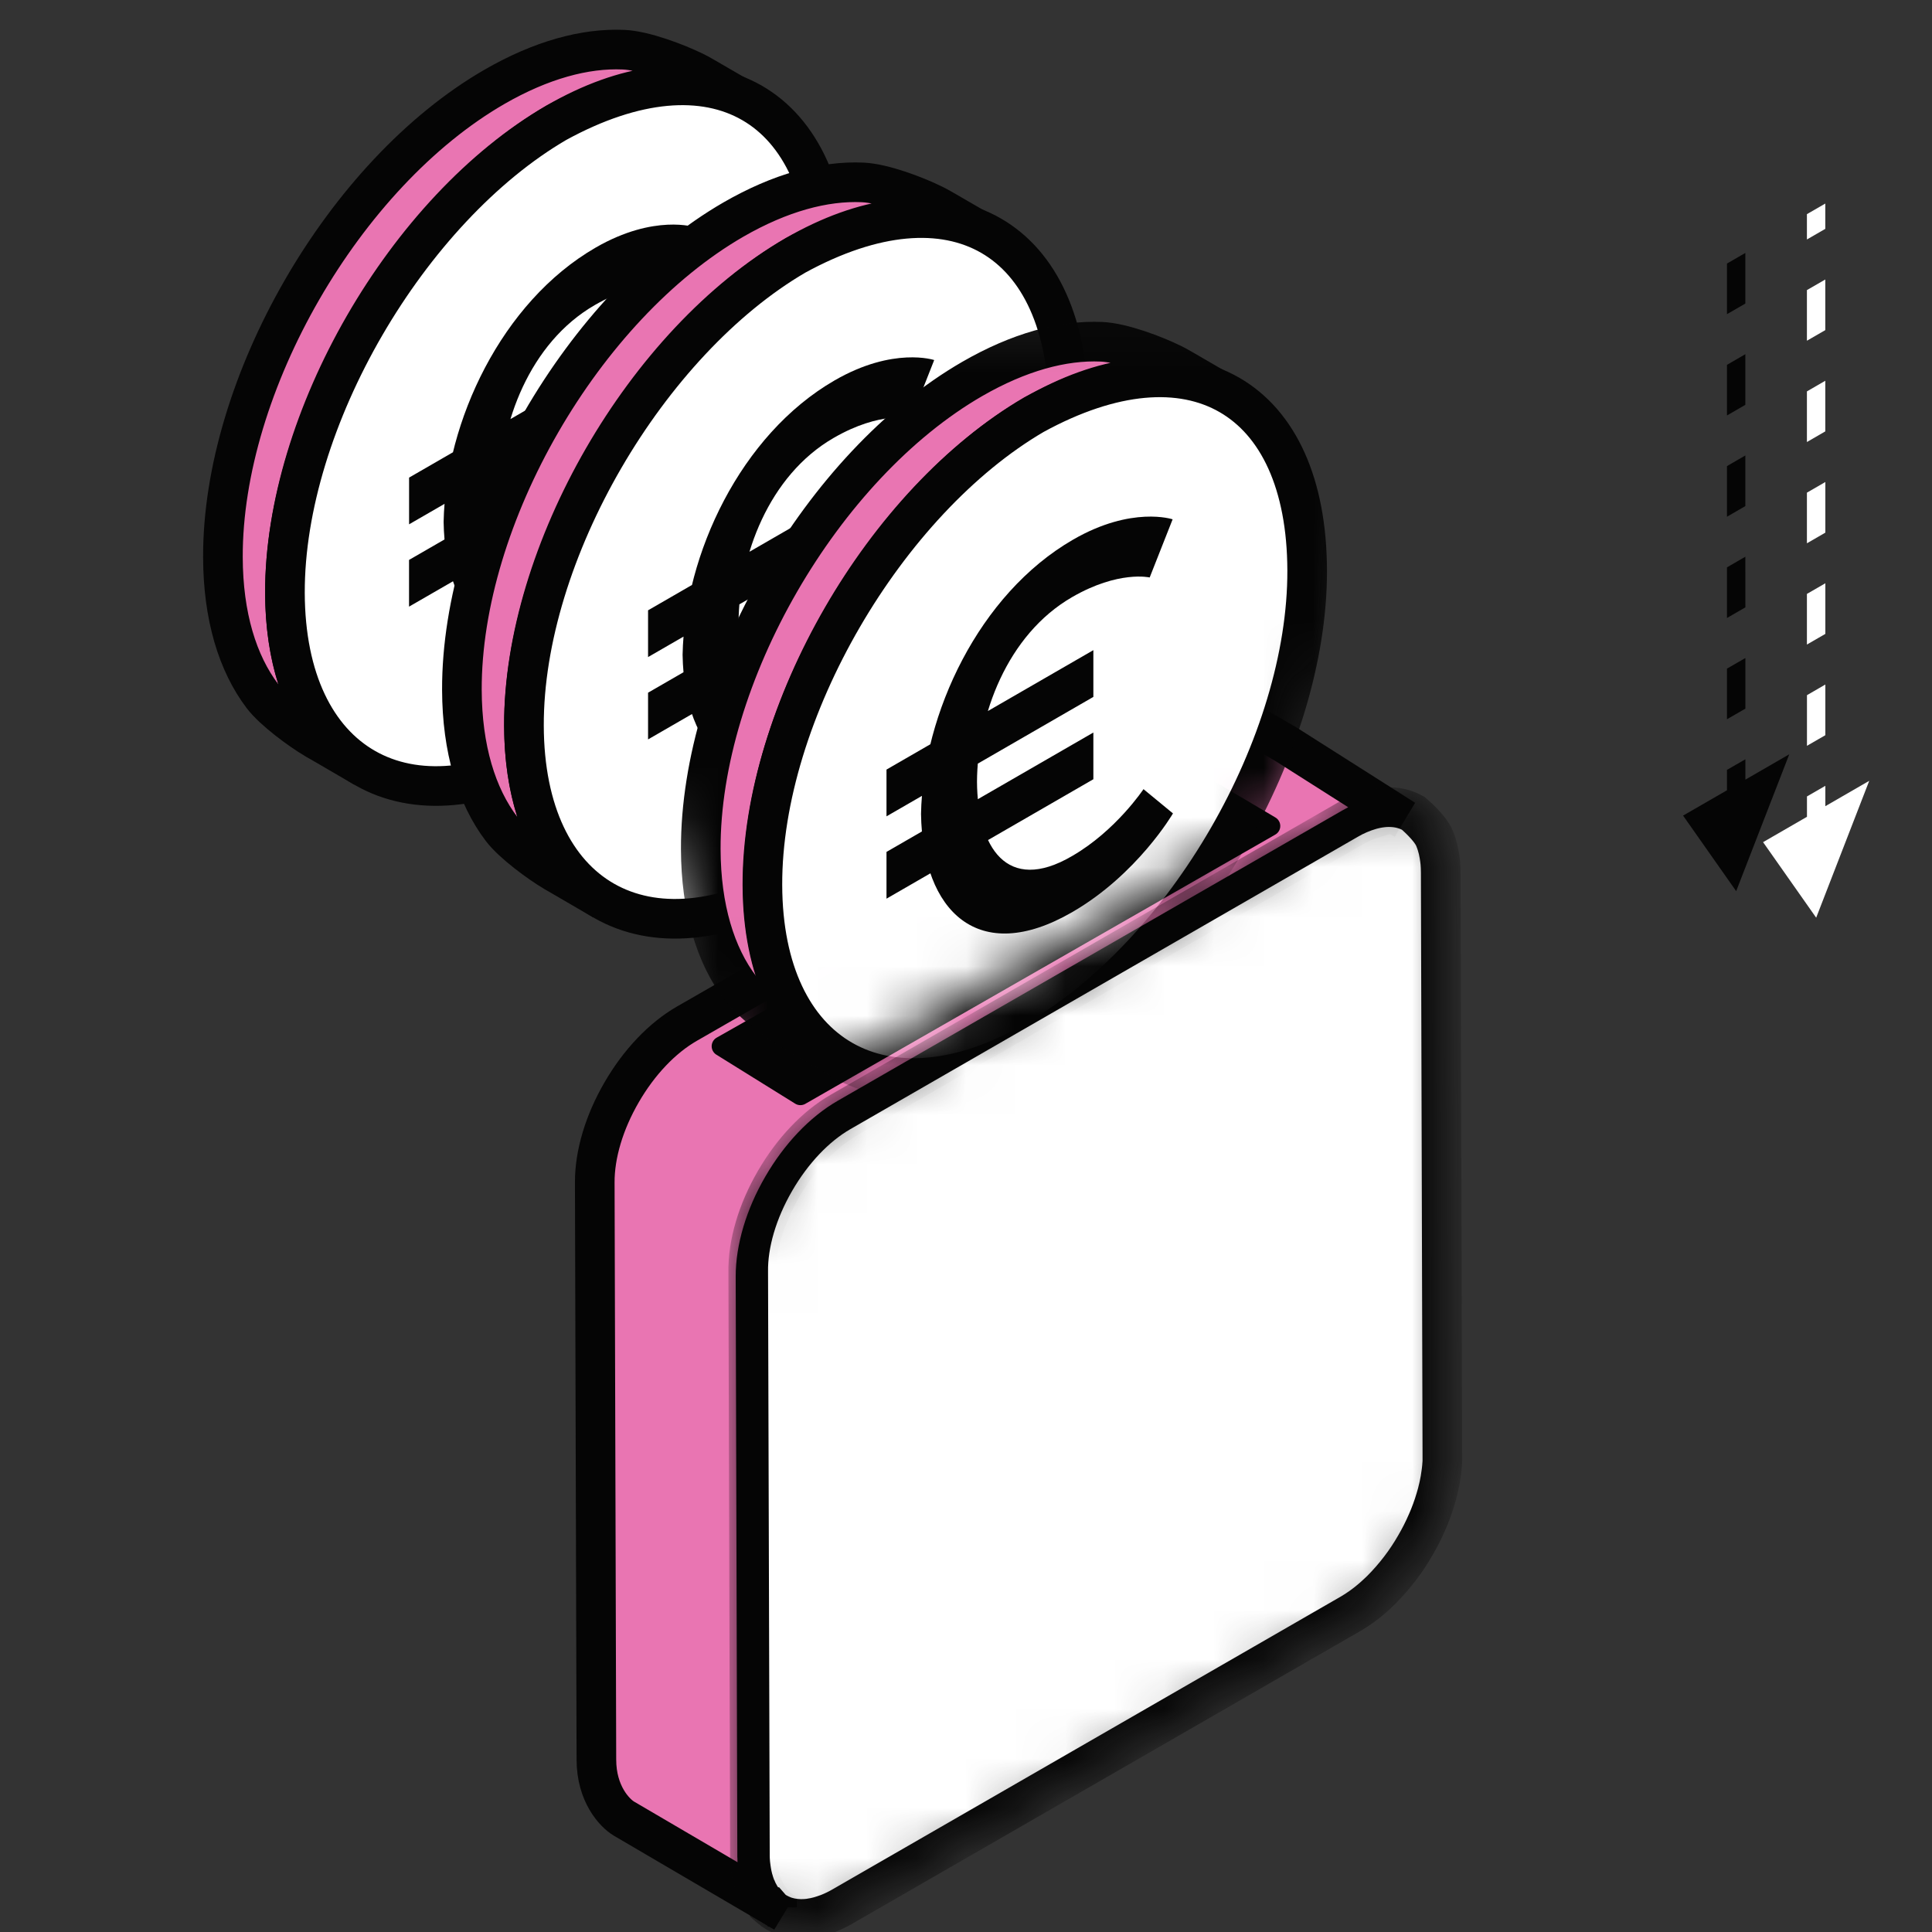
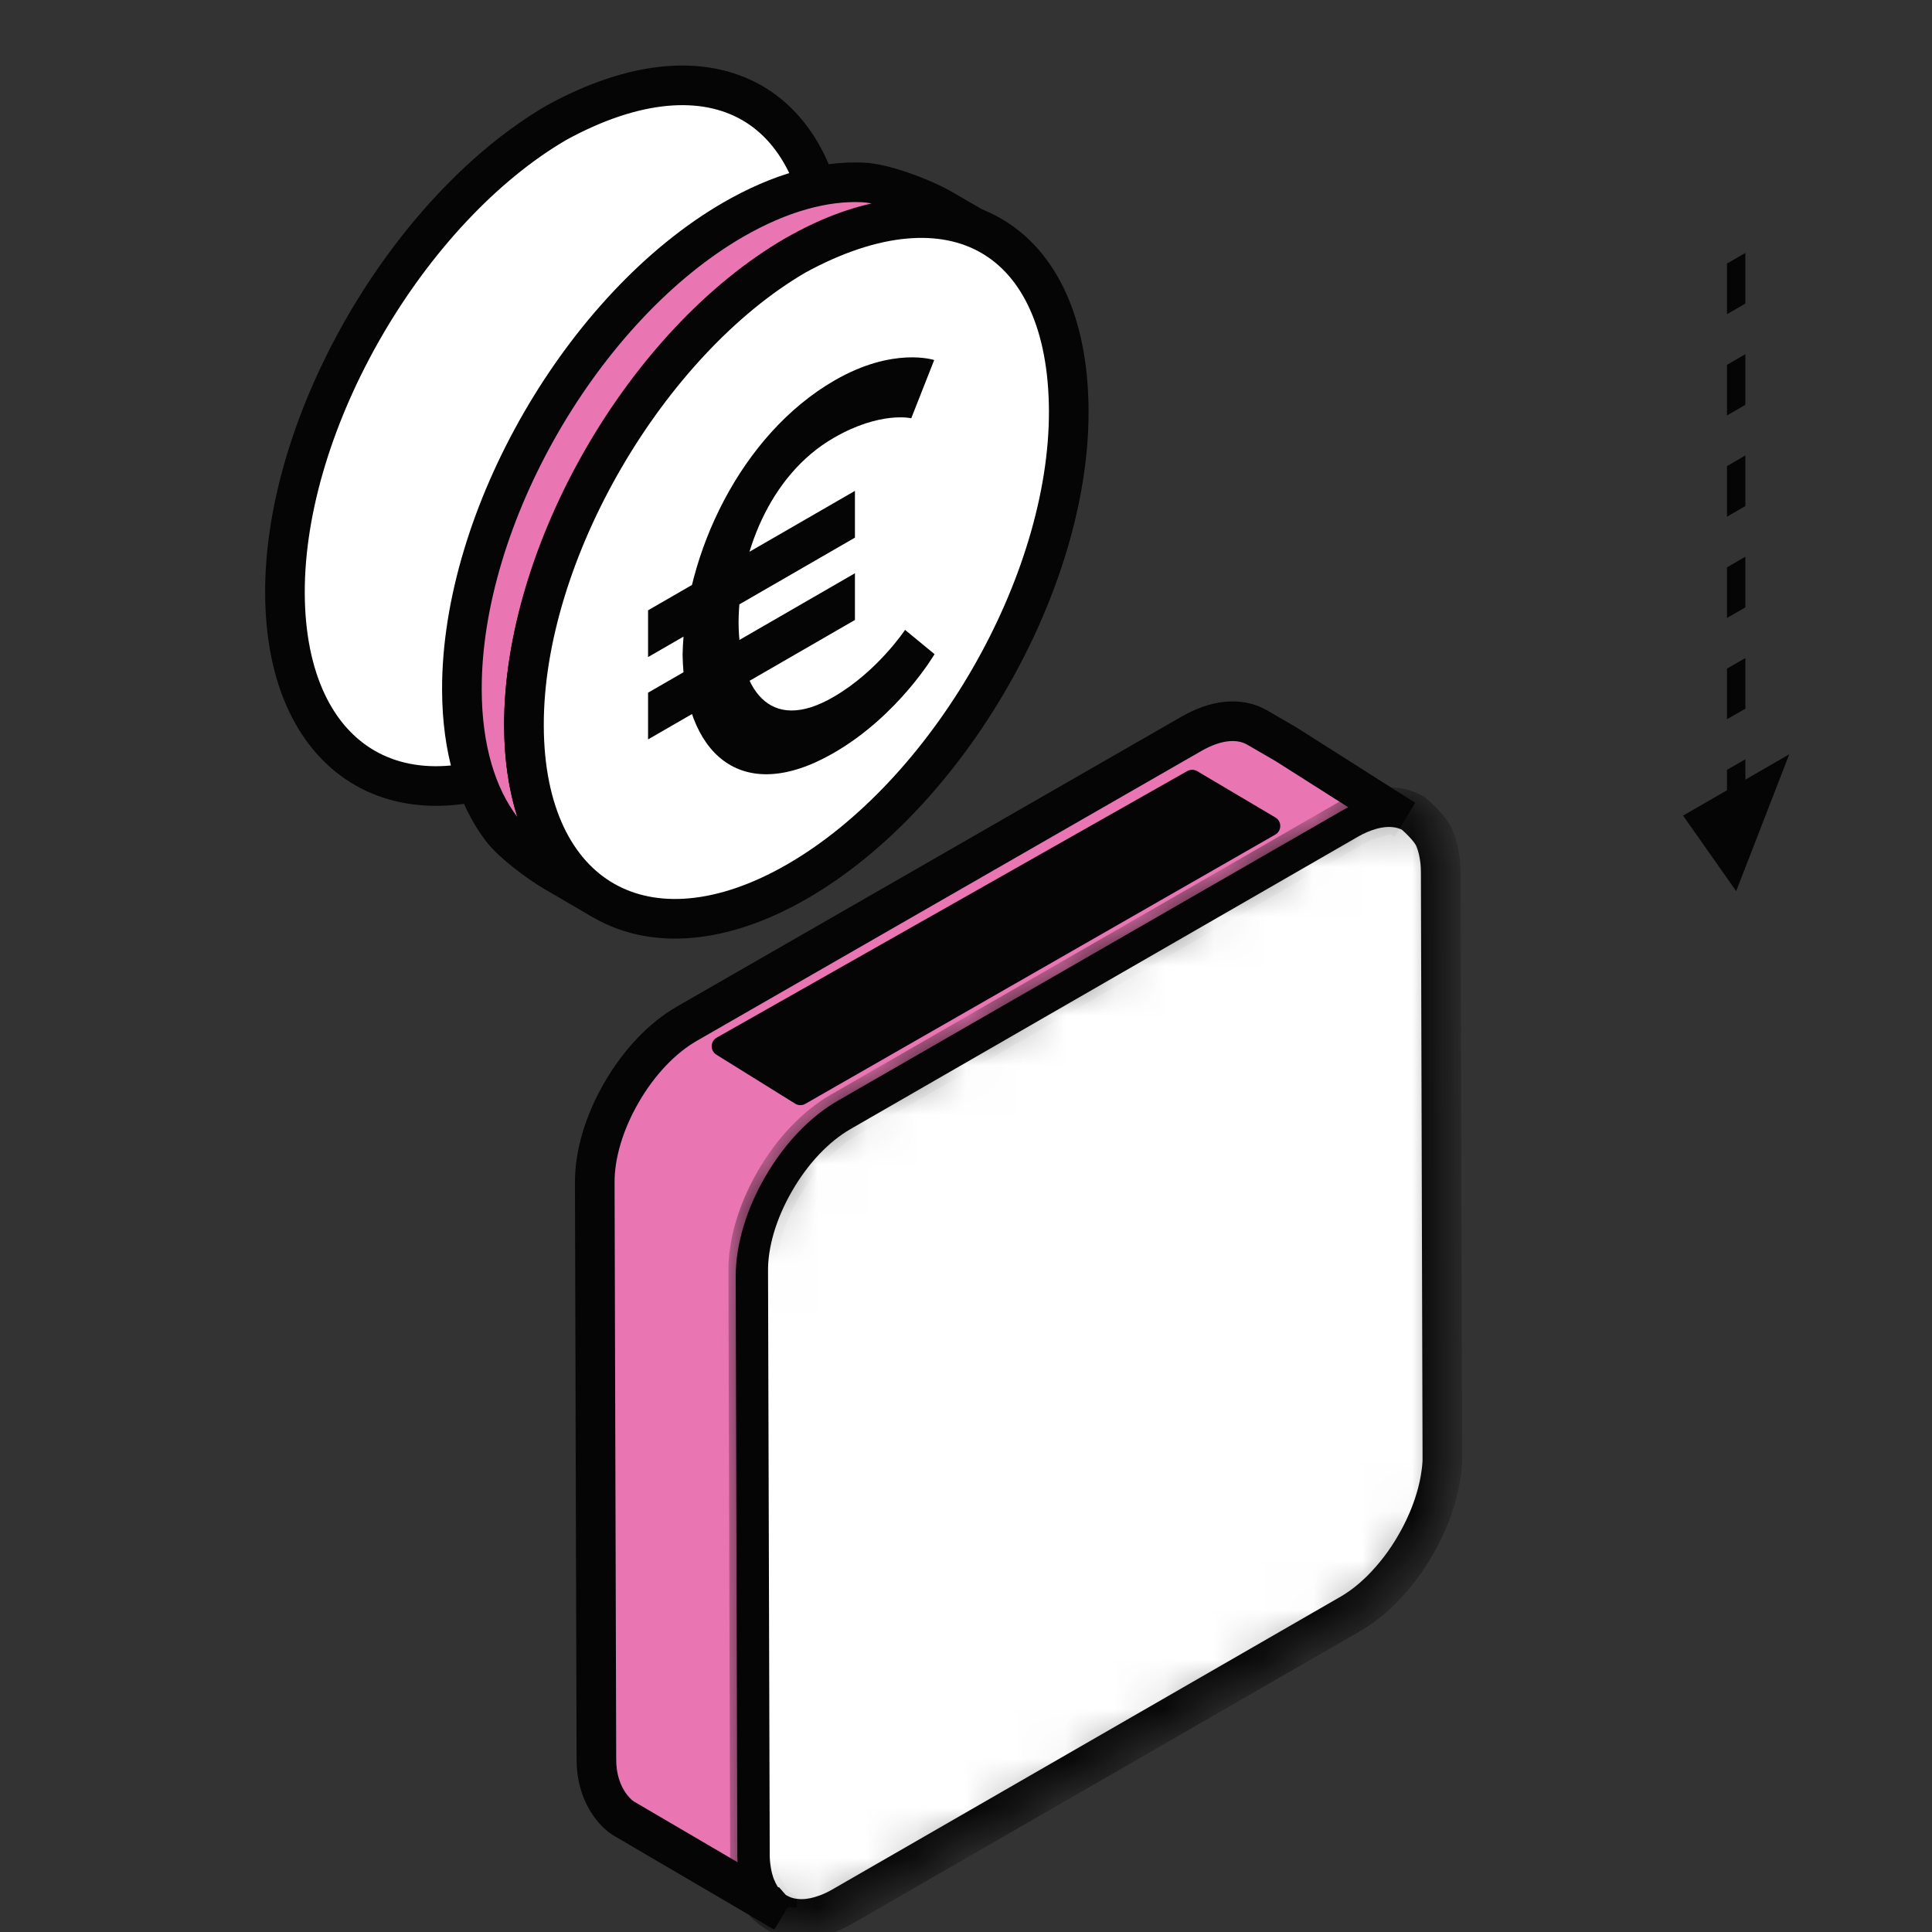
<svg xmlns="http://www.w3.org/2000/svg" width="39" height="39" viewBox="0 0 39 39" fill="none">
  <rect x="0" y="0" width="39" height="39" fill="#333333" stroke="none" />
  <path d="M12.039 35.519L12.006 23.868C12.004 23.301 12.197 22.655 12.549 22.049C12.9 21.442 13.367 20.952 13.863 20.666L24.052 14.812C24.547 14.527 25.015 14.481 25.37 14.682L25.867 14.97L25.955 15.021L28.352 16.543C28.116 16.409 28.077 16.419 27.772 16.504L27.758 16.509C27.594 16.556 27.438 16.623 27.292 16.709L17.109 22.568C16.613 22.853 16.147 23.344 15.795 23.951C15.443 24.557 15.25 25.204 15.251 25.771L15.284 37.421C15.284 37.435 15.284 37.451 15.284 37.463C15.285 37.475 15.285 37.488 15.286 37.501C15.286 37.514 15.287 37.527 15.287 37.54L15.288 37.545L15.29 37.578C15.291 37.591 15.292 37.604 15.293 37.616L15.296 37.642C15.297 37.654 15.298 37.666 15.299 37.678L15.299 37.678C15.301 37.69 15.303 37.702 15.304 37.714C15.306 37.731 15.309 37.749 15.312 37.766L15.319 37.801L15.323 37.826C15.325 37.835 15.327 37.845 15.329 37.854C15.33 37.857 15.331 37.86 15.331 37.864L15.339 37.897V37.899C15.342 37.911 15.346 37.923 15.349 37.935L15.351 37.941C15.353 37.948 15.355 37.956 15.357 37.963C15.36 37.974 15.363 37.983 15.367 37.995C15.371 38.008 15.375 38.019 15.379 38.032C15.384 38.046 15.389 38.059 15.394 38.073L15.396 38.076C15.399 38.086 15.403 38.096 15.407 38.105C15.409 38.11 15.411 38.115 15.414 38.12C15.417 38.128 15.421 38.136 15.425 38.145L15.428 38.151C15.433 38.163 15.438 38.174 15.444 38.185L15.447 38.191C15.452 38.202 15.457 38.211 15.463 38.221L15.467 38.229C15.472 38.237 15.476 38.245 15.481 38.252C15.482 38.255 15.484 38.258 15.486 38.261C15.492 38.272 15.498 38.282 15.505 38.292V38.294C15.512 38.304 15.519 38.315 15.526 38.325C15.534 38.336 15.541 38.346 15.549 38.356L15.55 38.358C15.557 38.368 15.566 38.377 15.574 38.388C15.582 38.398 15.59 38.407 15.599 38.417C15.602 38.421 15.607 38.426 15.611 38.43C15.612 38.432 15.614 38.434 15.615 38.435L15.623 38.443L15.627 38.448C15.635 38.455 15.642 38.463 15.65 38.47C15.652 38.472 15.655 38.475 15.657 38.477L15.657 38.477C15.663 38.482 15.668 38.487 15.673 38.492H15.674C15.678 38.495 15.681 38.498 15.685 38.501V38.502C15.692 38.508 15.699 38.514 15.706 38.52C15.72 38.531 15.734 38.542 15.748 38.552C15.754 38.557 15.761 38.562 15.767 38.566L15.777 38.572C15.782 38.576 15.787 38.58 15.793 38.583L15.807 38.592L15.812 38.595L15.831 38.607L12.591 36.709C12.407 36.597 12.039 36.214 12.039 35.519Z" fill="#E975B2" stroke="#050505" stroke-width="0.8" />
  <mask id="mask0_4817_460783" style="mask-type:luminance" maskUnits="userSpaceOnUse" x="14" y="16" width="16" height="23">
    <path d="M16.836 22.375C16.327 22.667 15.848 23.172 15.487 23.796C15.126 24.42 14.928 25.085 14.937 25.671L14.971 37.654C14.971 37.669 14.971 37.685 14.971 37.697C14.972 37.71 14.972 37.723 14.973 37.736C14.973 37.75 14.974 37.764 14.974 37.777L14.975 37.781C14.975 37.793 14.976 37.805 14.977 37.816L14.977 37.823C14.978 37.833 14.979 37.844 14.98 37.855C14.981 37.864 14.982 37.873 14.983 37.882C14.984 37.894 14.985 37.906 14.987 37.918C14.988 37.931 14.99 37.943 14.992 37.956C14.994 37.973 14.997 37.991 15 38.008C15.002 38.021 15.004 38.033 15.006 38.045L15.011 38.07C15.013 38.08 15.015 38.09 15.017 38.1C15.018 38.103 15.02 38.106 15.02 38.109L15.028 38.144V38.145C15.031 38.16 15.035 38.174 15.039 38.188C15.041 38.196 15.043 38.204 15.046 38.212C15.049 38.223 15.052 38.232 15.056 38.245C15.06 38.258 15.064 38.269 15.069 38.283C15.074 38.297 15.079 38.311 15.084 38.325C15.088 38.336 15.093 38.347 15.097 38.358C15.099 38.363 15.101 38.368 15.104 38.373C15.108 38.382 15.111 38.39 15.115 38.399L15.118 38.405C15.124 38.417 15.129 38.429 15.135 38.44L15.138 38.446C15.143 38.457 15.149 38.466 15.154 38.477L15.159 38.485C15.163 38.493 15.168 38.501 15.173 38.509C15.174 38.512 15.176 38.515 15.178 38.518C15.184 38.529 15.191 38.54 15.197 38.55V38.551C15.205 38.563 15.212 38.574 15.22 38.584C15.227 38.595 15.235 38.605 15.243 38.616L15.244 38.617C15.252 38.629 15.259 38.638 15.268 38.648C15.276 38.659 15.285 38.669 15.294 38.678C15.297 38.683 15.302 38.688 15.306 38.692L15.319 38.705L15.323 38.71C15.331 38.718 15.338 38.725 15.346 38.733C15.349 38.736 15.348 38.735 15.354 38.74C15.359 38.746 15.365 38.751 15.37 38.755H15.371C15.375 38.759 15.378 38.762 15.382 38.765V38.766C15.389 38.772 15.397 38.778 15.404 38.785C15.418 38.796 15.432 38.807 15.447 38.818C15.454 38.823 15.46 38.827 15.467 38.832L15.476 38.838C15.482 38.842 15.487 38.846 15.493 38.849L15.507 38.858C15.516 38.864 15.524 38.868 15.533 38.873C15.554 38.885 15.575 38.897 15.597 38.907C15.618 38.917 15.64 38.926 15.663 38.935C15.674 38.939 15.685 38.943 15.697 38.947L15.72 38.954C15.747 38.963 15.774 38.97 15.801 38.976L15.833 38.982C15.949 39.003 16.066 39.006 16.183 38.991C16.215 38.987 16.247 38.982 16.281 38.975L16.289 38.974C16.314 38.969 16.338 38.963 16.363 38.957C16.381 38.952 16.399 38.948 16.417 38.943C16.434 38.937 16.452 38.932 16.47 38.926C16.488 38.92 16.506 38.913 16.524 38.908C16.543 38.902 16.561 38.895 16.579 38.888C16.684 38.847 16.786 38.797 16.884 38.74L27.336 32.719C27.415 32.674 27.494 32.623 27.571 32.567C27.602 32.545 27.633 32.522 27.664 32.498C27.687 32.48 27.71 32.463 27.733 32.443C27.756 32.424 27.779 32.405 27.801 32.386C27.861 32.334 27.92 32.279 27.979 32.221C28.254 31.946 28.491 31.635 28.684 31.298C28.773 31.145 28.852 30.988 28.923 30.826L28.929 30.812C28.944 30.776 28.959 30.742 28.973 30.707C29.005 30.628 29.034 30.548 29.06 30.469C29.073 30.43 29.086 30.391 29.098 30.352C29.11 30.312 29.121 30.273 29.131 30.234C29.141 30.195 29.151 30.156 29.16 30.116C29.164 30.097 29.169 30.077 29.173 30.058C29.181 30.019 29.189 29.981 29.195 29.942C29.202 29.904 29.208 29.865 29.213 29.827C29.216 29.808 29.218 29.79 29.221 29.77C29.224 29.741 29.227 29.713 29.23 29.685L29.233 29.643C29.235 29.625 29.236 29.608 29.237 29.59C29.238 29.577 29.239 29.564 29.239 29.551V29.546V29.526V29.513V29.501V29.488V29.486V29.464V29.436V29.427L29.205 17.445C29.205 17.372 29.201 17.301 29.195 17.233C29.19 17.182 29.183 17.132 29.175 17.084C29.162 17.007 29.144 16.93 29.121 16.855C29.107 16.812 29.092 16.77 29.075 16.73C28.979 16.504 28.638 16.22 28.638 16.22C28.392 16.079 28.091 16.056 27.764 16.148C27.597 16.196 27.436 16.265 27.286 16.354L16.836 22.375Z" fill="white" />
  </mask>
  <g mask="url(#mask0_4817_460783)">
    <path d="M16.964 22.448C16.466 22.735 15.997 23.229 15.643 23.841C15.29 24.452 15.095 25.103 15.104 25.678L15.138 37.418C15.138 37.432 15.138 37.448 15.138 37.46C15.138 37.472 15.139 37.485 15.139 37.498C15.139 37.512 15.141 37.525 15.141 37.538L15.141 37.543C15.142 37.554 15.142 37.566 15.143 37.577L15.144 37.583C15.145 37.594 15.145 37.605 15.146 37.615C15.147 37.624 15.148 37.633 15.149 37.641C15.15 37.653 15.151 37.664 15.153 37.677C15.154 37.689 15.156 37.701 15.158 37.713C15.16 37.731 15.163 37.748 15.166 37.765C15.168 37.777 15.17 37.789 15.172 37.801L15.177 37.826C15.179 37.835 15.181 37.845 15.183 37.855C15.183 37.858 15.185 37.861 15.185 37.864L15.193 37.898V37.9C15.197 37.914 15.2 37.928 15.204 37.942C15.206 37.949 15.208 37.957 15.211 37.964C15.214 37.975 15.217 37.984 15.221 37.997C15.225 38.009 15.228 38.02 15.233 38.034C15.238 38.048 15.243 38.061 15.248 38.075C15.252 38.086 15.257 38.096 15.261 38.107C15.263 38.112 15.265 38.117 15.268 38.122C15.271 38.131 15.275 38.139 15.279 38.148L15.282 38.154C15.287 38.166 15.293 38.177 15.298 38.188L15.301 38.194C15.306 38.205 15.311 38.214 15.317 38.224L15.322 38.232C15.326 38.24 15.33 38.248 15.335 38.256C15.337 38.259 15.338 38.262 15.34 38.265C15.346 38.275 15.353 38.286 15.359 38.296V38.297C15.366 38.308 15.374 38.319 15.381 38.329C15.388 38.34 15.396 38.35 15.404 38.36L15.405 38.362C15.412 38.373 15.42 38.382 15.428 38.392C15.437 38.402 15.445 38.412 15.454 38.422C15.457 38.426 15.461 38.431 15.466 38.435L15.478 38.448L15.483 38.453C15.49 38.46 15.497 38.468 15.505 38.475C15.508 38.478 15.507 38.477 15.513 38.482C15.518 38.487 15.523 38.492 15.529 38.497H15.53C15.533 38.501 15.537 38.504 15.54 38.507V38.508C15.547 38.514 15.555 38.52 15.562 38.526C15.575 38.537 15.589 38.548 15.604 38.558C15.61 38.563 15.617 38.568 15.623 38.572L15.632 38.578C15.638 38.582 15.643 38.586 15.649 38.589L15.663 38.598C15.671 38.603 15.68 38.608 15.688 38.613C15.709 38.624 15.729 38.635 15.751 38.645C15.772 38.655 15.793 38.664 15.815 38.673C15.826 38.677 15.837 38.681 15.848 38.685L15.871 38.692C15.897 38.7 15.924 38.707 15.951 38.713L15.982 38.719C16.095 38.739 16.211 38.742 16.325 38.728C16.356 38.724 16.388 38.719 16.421 38.712L16.429 38.711C16.453 38.706 16.477 38.7 16.502 38.694C16.519 38.69 16.536 38.685 16.554 38.68C16.571 38.675 16.589 38.67 16.606 38.664C16.624 38.659 16.642 38.652 16.659 38.646C16.677 38.641 16.695 38.634 16.713 38.627C16.816 38.587 16.916 38.538 17.012 38.482L27.252 32.583C27.33 32.538 27.407 32.489 27.483 32.434C27.513 32.412 27.544 32.389 27.574 32.366C27.596 32.348 27.619 32.332 27.641 32.312C27.663 32.294 27.686 32.275 27.708 32.256C27.766 32.205 27.824 32.151 27.882 32.095C28.151 31.825 28.384 31.521 28.573 31.19C28.66 31.041 28.738 30.886 28.807 30.728L28.813 30.714C28.828 30.68 28.842 30.646 28.856 30.612C28.887 30.534 28.916 30.456 28.942 30.378C28.954 30.34 28.966 30.302 28.978 30.263C28.99 30.225 29.001 30.186 29.011 30.148C29.021 30.11 29.03 30.071 29.039 30.033C29.043 30.014 29.048 29.994 29.052 29.975C29.06 29.937 29.067 29.9 29.074 29.862C29.08 29.824 29.086 29.787 29.091 29.749C29.094 29.731 29.096 29.712 29.099 29.693C29.102 29.666 29.105 29.638 29.108 29.61L29.111 29.569C29.113 29.552 29.114 29.535 29.115 29.517C29.115 29.504 29.116 29.492 29.116 29.479V29.474V29.455V29.441V29.43V29.418V29.415V29.394V29.366V29.358L29.083 17.617C29.083 17.546 29.08 17.477 29.074 17.41C29.069 17.36 29.062 17.311 29.054 17.264C29.042 17.188 29.024 17.113 29.001 17.04C28.987 16.998 28.972 16.956 28.956 16.918C28.862 16.696 28.528 16.418 28.528 16.418C28.287 16.28 27.992 16.257 27.672 16.347C27.508 16.394 27.35 16.462 27.203 16.549L16.964 22.448Z" fill="white" stroke="#050505" stroke-width="0.8" stroke-miterlimit="10" />
  </g>
  <path d="M24.065 15.739L14.566 21.12L16.157 22.109L25.644 16.674L24.065 15.739Z" fill="#050505" stroke="#050505" stroke-width="0.4" stroke-linejoin="round" />
-   <path d="M15.145 2.093C14.947 1.977 14.734 1.889 14.507 1.826C14.095 1.713 13.655 1.697 13.231 1.753C12.611 1.833 11.937 2.069 11.233 2.476C8.196 4.229 5.742 8.479 5.752 11.97C5.754 12.623 5.842 13.204 6.005 13.704V13.708C6.136 14.111 6.315 14.463 6.536 14.758C6.607 14.853 6.682 14.941 6.76 15.025C6.938 15.213 7.137 15.369 7.354 15.496L6.594 15.053L6.38 14.93C6.38 14.93 6.366 14.921 6.36 14.918C6.061 14.741 5.522 14.346 5.299 14.054C4.795 13.39 4.503 12.44 4.5 11.247C4.49 7.758 6.944 3.506 9.981 1.753C10.923 1.21 11.809 0.969 12.586 1.003C13.005 1.02 13.668 1.275 14.013 1.444C14.139 1.505 14.115 1.496 15.123 2.08L15.145 2.093Z" fill="#E975B2" stroke="#050505" stroke-width="0.8" stroke-miterlimit="10" />
  <path d="M11.233 2.477C8.255 4.216 5.742 8.479 5.752 11.97C5.763 15.459 8.232 16.866 11.269 15.113C14.307 13.36 16.76 9.111 16.75 5.62C16.739 2.111 14.419 0.732 11.233 2.477Z" fill="white" stroke="#050505" stroke-width="0.8" stroke-miterlimit="10" />
-   <path d="M12.005 12.519C10.114 13.611 8.987 12.508 8.955 10.536C8.994 8.517 10.121 6.097 12.024 4.998C13.211 4.313 14.033 4.588 14.033 4.588L13.571 5.763C13.571 5.763 12.946 5.616 12.005 6.159C10.686 6.921 10.093 8.557 10.085 9.883C10.092 11.199 10.683 12.16 12.005 11.386C12.889 10.876 13.446 10.036 13.446 10.036L14.04 10.525C14.04 10.525 13.32 11.76 12.005 12.519ZM8.257 12.246V11.303L12.434 8.892L12.434 9.836L8.257 12.246ZM8.258 10.584V9.641L12.434 7.23V8.173L8.258 10.584Z" fill="#050505" />
  <path d="M19.97 4.772C19.771 4.656 19.559 4.568 19.331 4.505C18.919 4.392 18.479 4.376 18.055 4.432C17.436 4.512 16.762 4.748 16.057 5.155C13.021 6.909 10.566 11.158 10.576 14.649C10.578 15.302 10.666 15.883 10.829 16.383V16.387C10.96 16.791 11.14 17.142 11.361 17.437C11.432 17.532 11.507 17.621 11.585 17.704C11.763 17.892 11.961 18.048 12.179 18.176L11.418 17.733L11.204 17.609C11.204 17.609 11.191 17.6 11.184 17.597C10.885 17.42 10.346 17.025 10.124 16.733C9.62 16.069 9.328 15.119 9.324 13.926C9.314 10.437 11.769 6.186 14.805 4.432C15.747 3.889 16.633 3.648 17.411 3.682C17.83 3.699 18.493 3.954 18.837 4.124C18.963 4.185 18.94 4.176 19.948 4.759L19.97 4.772Z" fill="#E975B2" stroke="#050505" stroke-width="0.8" stroke-miterlimit="10" />
  <path d="M16.058 5.156C13.08 6.896 10.567 11.159 10.577 14.65C10.587 18.139 13.057 19.546 16.093 17.793C19.131 16.04 21.584 11.79 21.574 8.299C21.564 4.791 19.244 3.412 16.058 5.156Z" fill="white" stroke="#050505" stroke-width="0.8" stroke-miterlimit="10" />
  <path d="M16.83 15.199C14.938 16.291 13.812 15.187 13.779 13.216C13.819 11.196 14.945 8.777 16.849 7.678C18.036 6.993 18.858 7.268 18.858 7.268L18.395 8.443C18.395 8.443 17.771 8.295 16.83 8.839C15.511 9.6 14.917 11.237 14.909 12.563C14.917 13.879 15.507 14.839 16.83 14.066C17.713 13.555 18.27 12.715 18.27 12.715L18.865 13.205C18.865 13.205 18.145 14.439 16.83 15.199ZM13.082 14.926V13.983L17.258 11.572V12.515L13.082 14.926ZM13.082 13.264L13.082 12.32L17.258 9.909V10.853L13.082 13.264Z" fill="#050505" />
  <mask id="mask1_4817_460783" style="mask-type:alpha" maskUnits="userSpaceOnUse" x="10" y="6" width="19" height="16">
-     <path d="M26.11 16.336L28.875 6.091H10.116L14.358 21L16.069 21.998L26.11 16.336Z" fill="#1D1D1B" />
-   </mask>
+     </mask>
  <g mask="url(#mask1_4817_460783)">
    <path d="M24.792 7.988C24.593 7.873 24.381 7.785 24.154 7.722C23.741 7.608 23.301 7.593 22.877 7.649C22.258 7.729 21.584 7.964 20.879 8.372C17.843 10.125 15.388 14.374 15.399 17.865C15.4 18.519 15.489 19.099 15.651 19.6V19.603C15.782 20.007 15.962 20.358 16.183 20.654C16.254 20.749 16.329 20.837 16.407 20.92C16.585 21.108 16.784 21.265 17.001 21.392L16.24 20.949L16.026 20.825C16.026 20.825 16.013 20.817 16.006 20.813C15.707 20.637 15.168 20.241 14.946 19.949C14.442 19.286 14.15 18.335 14.146 17.142C14.136 13.653 16.591 9.402 19.627 7.649C20.569 7.106 21.455 6.865 22.233 6.899C22.652 6.916 23.315 7.17 23.66 7.34C23.785 7.401 23.762 7.392 24.77 7.976L24.792 7.988Z" fill="#E975B2" stroke="#050505" stroke-width="0.8" stroke-miterlimit="10" />
    <path d="M20.87 8.371C17.893 10.111 15.38 14.374 15.39 17.865C15.4 21.354 17.869 22.761 20.906 21.008C23.944 19.255 26.397 15.005 26.387 11.514C26.377 8.006 24.056 6.627 20.87 8.371Z" fill="white" stroke="#050505" stroke-width="0.8" stroke-miterlimit="10" />
    <path d="M21.642 18.414C19.751 19.506 18.624 18.402 18.592 16.43C18.631 14.411 19.758 11.992 21.662 10.893C22.849 10.207 23.671 10.483 23.671 10.483L23.208 11.657C23.208 11.657 22.584 11.51 21.643 12.053C20.323 12.815 19.73 14.452 19.722 15.778C19.73 17.093 20.32 18.054 21.642 17.28C22.526 16.77 23.083 15.93 23.083 15.93L23.678 16.42C23.678 16.42 22.958 17.654 21.642 18.414ZM17.895 18.141L17.895 17.197L22.071 14.787V15.73L17.895 18.141ZM17.895 16.479V15.535L22.071 13.124L22.071 14.068L17.895 16.479Z" fill="#050505" />
  </g>
-   <path d="M36.662 18.525L35.59 17L37.733 15.762L36.662 18.525ZM36.476 17.099L36.476 16.077L36.847 15.863L36.847 16.885L36.476 17.099ZM36.476 15.055L36.476 14.033L36.847 13.818L36.847 14.841L36.476 15.055ZM36.475 13.011L36.475 11.989L36.847 11.774L36.847 12.796L36.475 13.011ZM36.475 10.967L36.475 9.945L36.847 9.73L36.847 10.752L36.475 10.967ZM36.475 8.923L36.475 7.901L36.846 7.686L36.846 8.708L36.475 8.923ZM36.475 6.878L36.475 5.856L36.846 5.642L36.846 6.664L36.475 6.878ZM36.475 4.834V4.323L36.846 4.109V4.62L36.475 4.834Z" fill="white" />
  <path fill-rule="evenodd" clip-rule="evenodd" d="M34.861 5.32L34.861 6.342L35.232 6.128L35.232 5.106L34.861 5.32ZM34.861 7.365L34.861 8.387L35.232 8.172L35.232 7.15L34.861 7.365ZM34.861 9.409L34.861 10.431L35.232 10.216L35.232 9.194L34.861 9.409ZM34.861 11.453L34.861 12.475L35.233 12.26L35.232 11.238L34.861 11.453ZM34.861 13.497L34.861 14.519L35.233 14.305L35.233 13.283L34.861 13.497ZM35.233 15.738L36.119 15.226L35.047 17.989L33.975 16.464L34.861 15.953V15.541L35.233 15.327V15.738Z" fill="#050505" />
</svg>